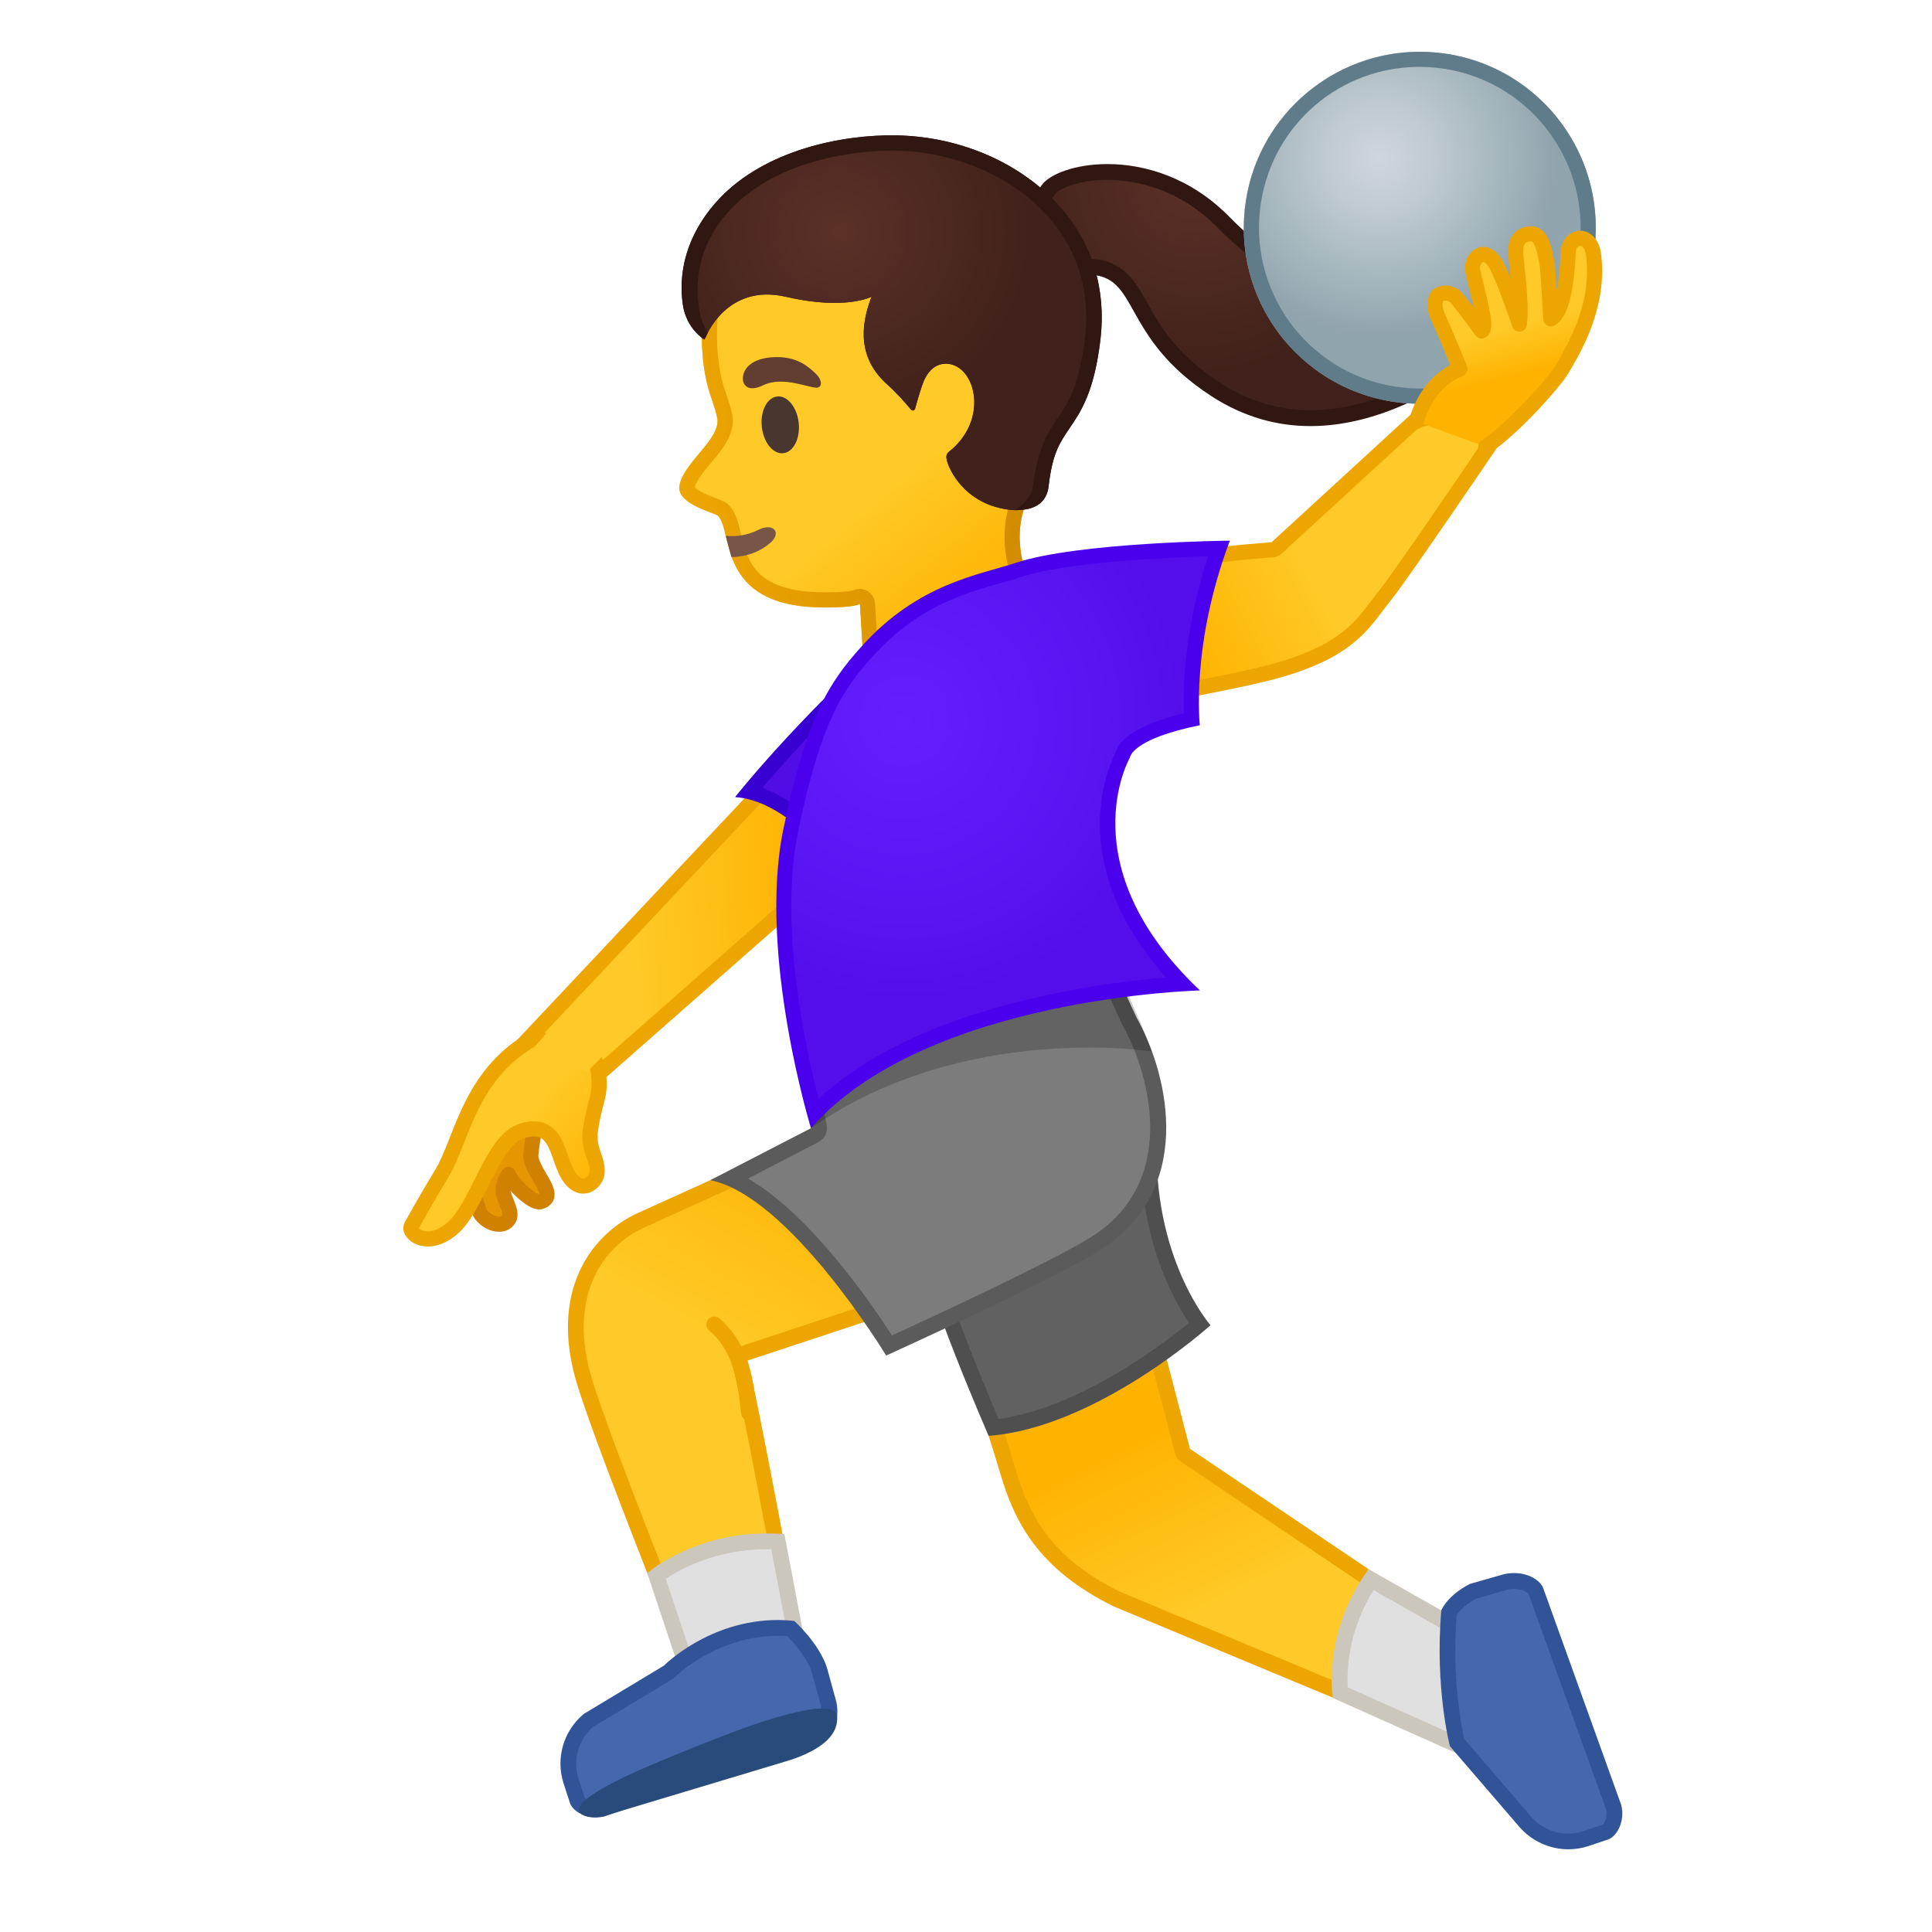
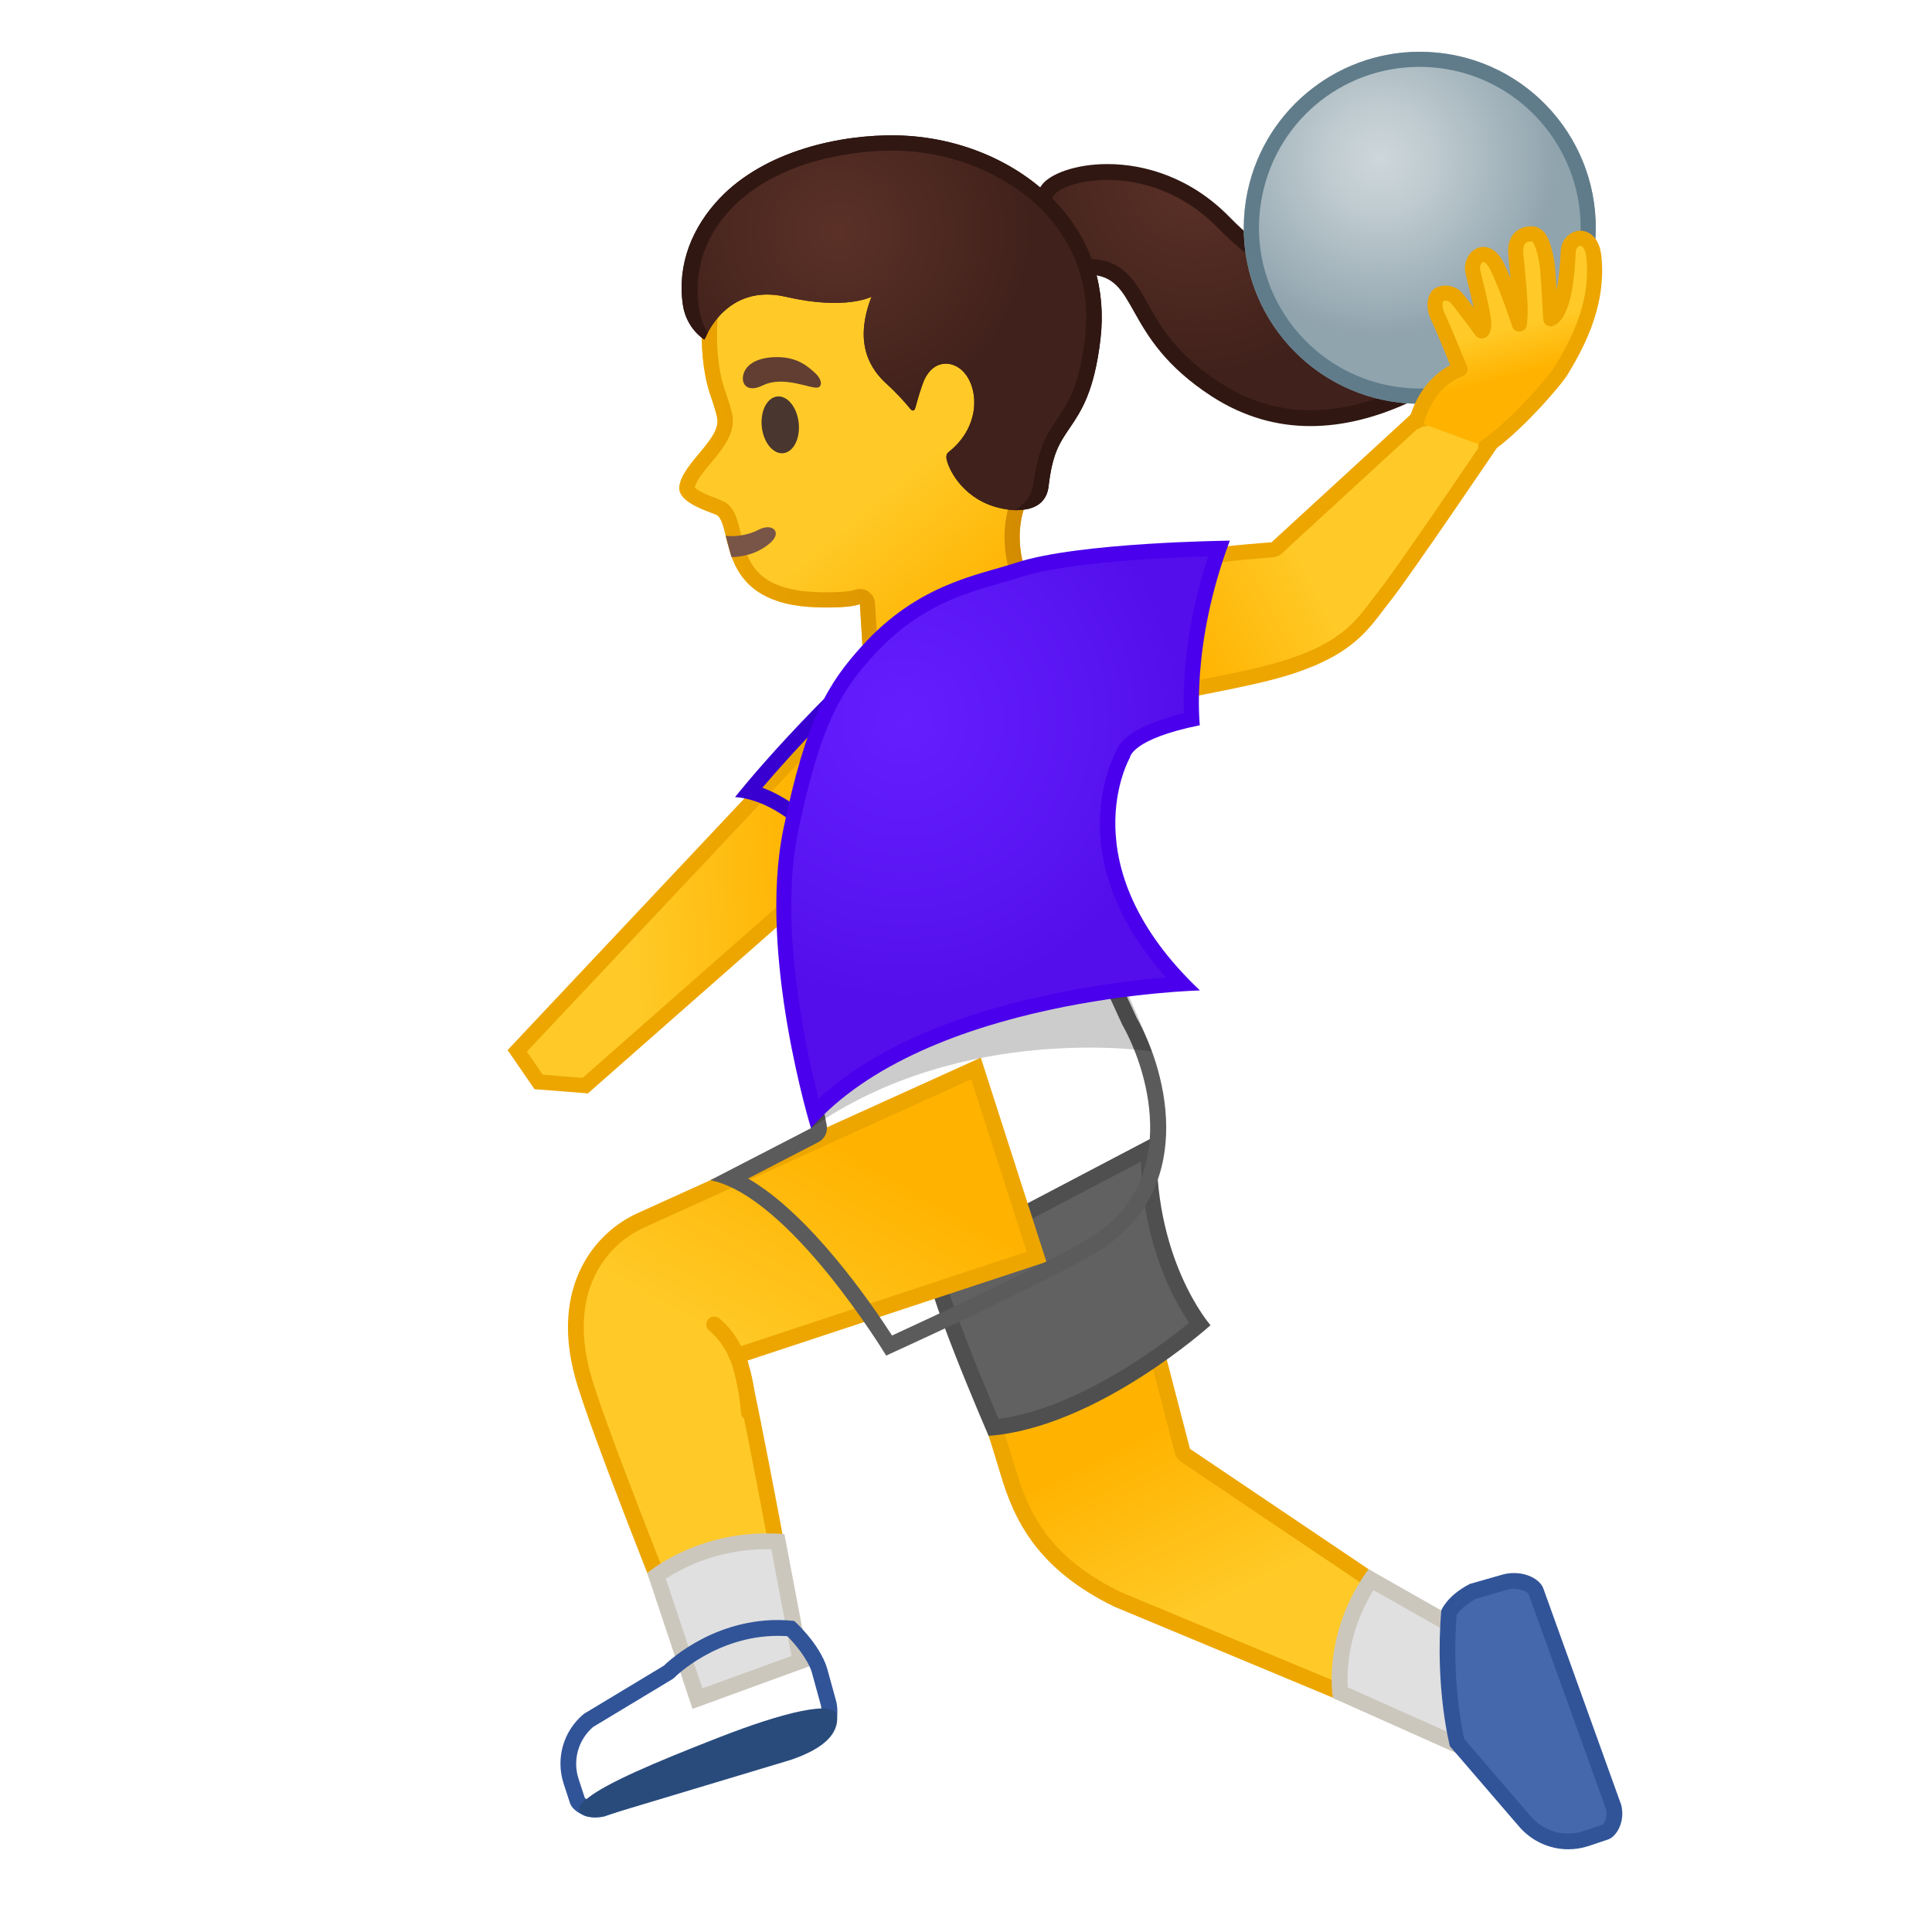
<svg xmlns="http://www.w3.org/2000/svg" xmlns:xlink="http://www.w3.org/1999/xlink" enable-background="new 0 0 128 128" viewBox="0 0 128 128">
  <linearGradient id="f" x1="78.13" x2="65.126" y1="110.88" y2="89.087" gradientTransform="matrix(.996 .088 -.088 .996 17.971 -4.557)" gradientUnits="userSpaceOnUse">
    <stop stop-color="#FFCA28" offset=".309" />
    <stop stop-color="#FFB300" offset=".805" />
  </linearGradient>
  <path d="m74.01 105.95c-4.86-2.38-6.35-5.47-7.23-8.46-0.95-3.22-3.16-9.77-3.77-11.57l11.46-4.64 3.86 14.84c0.03 0.12 0.11 0.23 0.21 0.3l17.56 11.82-0.52 6.69-21.57-8.98z" fill="url(#f)" />
  <path d="m74.12 81.99 3.71 14.26c0.06 0.25 0.22 0.46 0.43 0.61l17.31 11.65-0.44 5.66-20.88-8.69c-4.43-2.17-5.98-4.82-6.96-8.13-0.88-2.99-2.85-8.85-3.62-11.12l10.45-4.24m0.71-1.41-12.48 5.05s2.82 8.25 3.93 12.02c0.92 3.12 2.47 6.31 7.53 8.79l22.24 9.26 0.6-7.71-17.81-12-4.01-15.41z" fill="#EDA600" />
  <path d="m88.8 112.14c-0.09-0.93-0.21-4.17 2.03-7.49l6.49 3.68-0.92 7.2-7.6-3.39z" fill="#E0E0E0" />
  <path d="m91 105.35 5.75 3.26-0.79 6.16-6.67-2.98c-0.06-1.08 0-3.68 1.71-6.44m-0.33-1.39c-3.13 4.29-2.36 8.54-2.36 8.54l8.51 3.8 1.06-8.25-7.21-4.09z" fill="#CCC7BD" />
  <path d="m65.84 94.57c-1.6-3.69-3.88-9.42-4.03-10.97l14.3-7.51c-0.05 6.42 2.46 10.39 3.38 11.64-1.56 1.31-7.73 6.21-13.65 6.84z" fill="#616161" />
  <path d="m75.59 76.96c0.15 5.49 2.14 9.13 3.19 10.68-1.92 1.57-7.34 5.64-12.62 6.37-1.72-4.01-3.45-8.51-3.78-10.11l13.21-6.94m1.06-1.74zm0 0-15.37 8.07c-0.23 1.63 4.22 11.84 4.22 11.84 7.18-0.54 14.7-7.33 14.7-7.33s-3.91-4.44-3.55-12.58z" fill="#4F4F4F" />
  <linearGradient id="e" x1="-88.4" x2="-110.17" y1="204.75" y2="181.41" gradientTransform="matrix(.296 .955 -.955 .296 266.69 123.12)" gradientUnits="userSpaceOnUse">
    <stop stop-color="#FFCA28" offset=".309" />
    <stop stop-color="#FFB300" offset=".805" />
  </linearGradient>
  <path d="m44.97 108.07c-0.85-2.13-5.56-13.92-6.38-16.99-1.5-5.57 1.02-8.94 3.88-10.23l22.19-10.05 4.02 12.48-19.31 6.38c-0.26 0.09-0.41 0.36-0.34 0.63 0.65 2.47 2.94 14.82 3.47 17.72l-7.53 0.06z" fill="url(#e)" />
  <path d="m64.34 71.51 3.68 11.42-18.82 6.22c-0.53 0.17-0.83 0.73-0.68 1.26 0.61 2.3 2.66 13.35 3.35 17.07l-6.54 0.06c-1.12-2.81-5.45-13.69-6.23-16.6-1.41-5.25 0.92-8.41 3.59-9.62l21.65-9.81m0.64-1.44-22.73 10.3c-2.88 1.3-5.77 4.87-4.16 10.84 0.92 3.43 6.53 17.38 6.53 17.38l8.5-0.08s-2.84-15.54-3.59-18.37l19.8-6.54-4.35-13.53z" fill="#EDA600" />
  <path d="m43.49 104.4c0.83-0.6 3.49-2.29 7.31-2.29 0.24 0 0.48 0.01 0.72 0.02l1.51 7.92-6.83 2.49-2.71-8.14z" fill="#E0E0E0" />
  <path d="m50.81 102.64h0.29l1.34 7.07-5.91 2.15-2.42-7.26c1.01-0.67 3.38-1.96 6.7-1.96m0-1.05c-4.91 0-7.93 2.63-7.93 2.63l3 9 7.75-2.83-1.66-8.75c-0.4-0.04-0.79-0.05-1.16-0.05z" fill="#CCC7BD" />
-   <path d="m39.49 119.89c-0.69 0-1.17-0.39-1.24-0.6l-0.42-1.29c-0.47-1.47-0.01-3.06 1.18-4.04l5.25-3.16c0.04-0.02 0.07-0.05 0.1-0.08s2.89-2.86 7.18-2.86c0.28 0 0.56 0.01 0.85 0.04 0.37 0.36 1.51 1.54 1.9 2.77l0.61 2.23c0.23 1.06-0.3 1.88-0.63 1.99l-14.41 4.98c-0.09 0-0.23 0.02-0.37 0.02z" fill="#4568AD" />
  <path d="m51.54 108.38c0.2 0 0.41 0.01 0.62 0.02 0.5 0.5 1.33 1.47 1.62 2.38l0.61 2.22c0.17 0.81-0.2 1.33-0.3 1.39l-14.34 4.96c-0.09 0.02-0.17 0.03-0.26 0.03-0.41 0-0.68-0.19-0.75-0.28l-0.41-1.25c-0.4-1.24-0.02-2.58 0.96-3.43l5.24-3.16c0.07-0.04 0.14-0.1 0.2-0.16 0.03-0.04 2.76-2.72 6.81-2.72m0-1.05c-4.58 0-7.55 3.02-7.55 3.02l-5.31 3.2c-1.35 1.12-1.88 2.94-1.34 4.61l0.42 1.29c0.15 0.47 0.86 0.96 1.73 0.96 0.18 0 0.36-0.02 0.54-0.06l14.4-4.98c0.64-0.21 1.26-1.31 0.98-2.62l-0.62-2.25c-0.52-1.64-2.17-3.11-2.17-3.11-0.37-0.04-0.73-0.06-1.08-0.06z" fill="#315499" />
-   <path d="m58.91 89.15c-1.14-1.82-5.94-9.1-10.49-11.07l5.57-2.87c0.21-0.11 0.32-0.33 0.27-0.56l-0.79-4.12 0.23-3.74 18.56-4.73 2.54 5.56c1.98 3.52 3.97 11.12-2.51 14.95-3.16 1.87-11.43 5.68-13.38 6.58z" fill="#7C7C7C" />
  <path d="m71.97 62.68 2.36 5.16c0.01 0.03 0.03 0.05 0.04 0.08 1.87 3.33 3.79 10.59-2.34 14.2-2.96 1.75-10.43 5.21-12.93 6.36-1.39-2.15-5.43-8.03-9.54-10.4l4.66-2.41c0.41-0.21 0.64-0.67 0.55-1.13l-0.77-4.05 0.2-3.29 17.77-4.52m0.58-1.23-19.35 4.93-0.26 4.18 0.8 4.18-6.68 3.45c5.26 1.05 11.65 11.62 11.65 11.62s10.21-4.63 13.86-6.79c6.72-3.97 4.87-11.8 2.72-15.62l-2.74-5.95z" fill="#5B5B5B" />
  <path d="m103.9 122c-1.11 0-2.15-0.48-2.87-1.32l-4.5-5.23c-0.16-0.66-0.9-4.16-0.53-8.62 0.1-0.18 0.49-0.82 1.58-1.4l2.19-0.63c0.17-0.04 0.36-0.06 0.55-0.06 0.79 0 1.35 0.39 1.45 0.67l5.16 14.34c0.21 0.84-0.29 1.53-0.55 1.61l-1.28 0.44c-0.4 0.13-0.8 0.2-1.2 0.2z" fill="#4568AD" />
  <path d="m100.31 105.27c0.57 0 0.91 0.25 0.96 0.33l5.14 14.28c0.12 0.53-0.14 0.93-0.24 1.01l-1.25 0.42c-0.33 0.11-0.68 0.17-1.03 0.17-0.95 0-1.85-0.42-2.47-1.14l-4.41-5.13c-0.19-0.86-0.83-4.09-0.5-8.21 0.13-0.2 0.48-0.64 1.26-1.07l2.1-0.61c0.15-0.04 0.3-0.05 0.44-0.05m0-1.05c-0.22 0-0.45 0.02-0.69 0.08l-2.24 0.64c-1.53 0.79-1.89 1.75-1.89 1.75-0.44 5.15 0.57 9 0.57 9l4.58 5.32c0.83 0.97 2.03 1.51 3.26 1.51 0.45 0 0.91-0.07 1.36-0.22l1.28-0.43c0.56-0.19 1.15-1.18 0.87-2.29l-5.16-14.34c-0.18-0.52-0.95-1.02-1.94-1.02z" fill="#315499" />
  <path d="m47.32 87.75c2.09 1.73 2.16 4.8 2.3 5.84" fill="none" stroke="#EDA600" stroke-linecap="round" stroke-linejoin="round" stroke-miterlimit="10" stroke-width="1.047" />
  <path d="m47.68 115.09c-4.39 1.71-7.46 3.03-8.73 4.03-1.33 0.91-0.17 1.54 1.13 1.18l12.3-3.7c2.33-0.79 3.18-1.8 3.08-2.92-0.1-1.11-3.66-0.2-7.78 1.41z" fill="#294B7C" />
  <path d="m53.74 74.74c10.04-7.05 22.57-5.08 22.57-5.08-1.54-4.2-4.48-9.59-4.48-9.59s-18.83 4.97-19.19 7.55 1.1 7.12 1.1 7.12z" opacity=".2" />
  <linearGradient id="d" x1="44.934" x2="69.8" y1="60.09" y2="60.09" gradientTransform="matrix(.998 -.058 .058 .998 -14.568 3.562)" gradientUnits="userSpaceOnUse">
    <stop stop-color="#FFCA28" offset=".309" />
    <stop stop-color="#FFB300" offset=".805" />
  </linearGradient>
  <polygon points="35.69 71.68 34.27 69.62 54.15 48.5 58.32 54.73 38.78 71.93" fill="url(#d)" />
  <path d="m54.08 49.3 3.57 5.34-19.05 16.77-2.64-0.21-1.05-1.53 19.17-20.37m0.13-1.6-20.58 21.87 1.78 2.59 3.54 0.28 20.03-17.63-4.77-7.11z" fill="#EDA600" />
  <defs>
-     <path id="c" d="m38.91 71-3.61-1.5 0.87-1.01s-0.89-1.14-1.51-0.69c-1.15 0.83-4.81 1.8-6.15 3.33 0 0-5.23 5.29-5.22 6.01 0 0.21 3.48 7.02 3.94 7.14 8.75 2.17 12.84-4.23 13.21-4.65 1.4-1.62 0.44-6.24 0.25-8.18-0.03-0.3-0.84-1.4-0.84-1.4l-0.94 0.95z" />
-   </defs>
+     </defs>
  <clipPath id="a">
    <use xlink:href="#c" />
  </clipPath>
  <path d="m33.57 71.99s-1.56 2.52-2.1 5.73c-0.22 1.33 0.23 2.52 0.4 2.74 0.55 0.71 1.53 0.88 1.85 0.29 0.27-0.51-0.4-1.36-0.39-1.86 0.01-0.6 0.36-1.08 0.36-1.08 0.21 0.62 1.62 1.94 2.1 1.81 1.33-0.37-0.72-2.04-0.62-3.14 0.26-2.86 1.37-4.72 1.37-4.72l-2.97 0.23z" clip-path="url(#a)" fill="#E59600" stroke="#D18100" stroke-linecap="round" stroke-linejoin="round" stroke-miterlimit="10" stroke-width="1.004" />
  <linearGradient id="o" x1="28.085" x2="37.809" y1="62.033" y2="62.033" gradientTransform="matrix(.766 .643 -.643 .766 49.584 8.444)" gradientUnits="userSpaceOnUse">
    <stop stop-color="#FFCA28" offset=".262" />
    <stop stop-color="#FFB300" offset="1" />
  </linearGradient>
  <path d="m38.22 78.46c-1.48-0.86-0.81-4.35-3.6-3.55-2.04 0.58-2.96 5.06-4.68 6.5-1.67 1.4-3.06 0.26-2.64-0.27 0 0 0.91-1.65 1.98-3.41 1.28-2.13 1.74-6.07 5.43-8.54 0.65-0.44 1.23-0.65 1.82-0.65 0.63 0 1.28 0.25 2.06 0.74 0.51 0.32 0.98 1.08 1.05 1.71 0.19 1.75-0.16 1.58-0.51 3.8-0.22 1.36 0.47 1.89 0.43 2.86-0.02 0.56-0.67 1.2-1.34 0.81z" clip-path="url(#a)" fill="url(#o)" stroke="#EDA600" stroke-linecap="round" stroke-linejoin="round" stroke-miterlimit="10" stroke-width="1.004" />
  <radialGradient id="n" cx="56.195" cy="49.08" r="7.964" gradientUnits="userSpaceOnUse">
    <stop stop-color="#651FFF" offset="0" />
    <stop stop-color="#5B16F2" offset=".126" />
    <stop stop-color="#510DE6" offset=".214" />
  </radialGradient>
-   <path d="m56.7 58.24c-1.11-1.58-3.86-5.04-7.05-5.8 1.5-1.8 5.96-6.93 12.09-12.01 0.6-0.49 0.83-0.52 0.88-0.52 0.79 0.93-2.39 10.08-5.92 18.33z" fill="url(#n)" />
  <path d="m62.68 40.41m-0.49 0.3c-0.13 2.37-2.76 9.76-5.61 16.53-1.24-1.63-3.47-4.1-6.07-5.05 1.83-2.15 6-6.78 11.54-11.37 0.06-0.04 0.1-0.07 0.14-0.11m0.43-1.29c-0.28 0-0.67 0.2-1.2 0.63-7.7 6.38-12.72 12.76-12.72 12.76 4.27 0.28 8.09 6.48 8.09 6.48s8.62-19.87 5.83-19.87z" fill="#3800D1" />
  <circle cx="73.45" cy="41.59" r="4.37" fill="#FBC11B" />
  <linearGradient id="m" x1="183.66" x2="200.26" y1="-217.18" y2="-183.63" gradientTransform="matrix(.973 -.231 .231 .973 -79.894 267.63)" gradientUnits="userSpaceOnUse">
    <stop stop-color="#FFCA28" offset=".545" />
    <stop stop-color="#FFB300" offset=".834" />
    <stop stop-color="#E59600" offset=".995" />
  </linearGradient>
  <path d="m69.85 15.84c-3.05-4.19-9.46-7.14-14.49-5.92-5.63 1.37-8.4 5.71-8.82 10.98-0.15 1.91 0.05 3.79 0.47 5.1 0.05 0.16 0.45 1.3 0.5 1.66 0.32 1.39-2.29 2.99-2.5 4.56-0.15 1.18 2.34 1.74 2.55 1.94 1.03 0.98-0.1 5.89 6.62 6.07 2.34 0.06 2.79-0.22 2.79-0.22l0.47 7.63s5.02 1.17 9.33-0.53c4.92-1.94 1.85-7.7 1.85-7.7s-2.07-3.28-0.43-6.58c2.13-4.29 3.62-14.29 1.66-16.99z" fill="url(#m)" />
  <linearGradient id="l" x1="44.804" x2="71.749" y1="30.662" y2="27.406" gradientUnits="userSpaceOnUse">
    <stop stop-color="#EDA600" offset="0" />
    <stop stop-color="#D18900" offset=".871" />
  </linearGradient>
  <path d="m57.78 10.65c4.08 0 8.82 2.43 11.26 5.78 1.62 2.22 0.3 11.81-1.75 15.96-1.78 3.59 0.19 7.08 0.45 7.52 0.13 0.25 1.29 2.64 0.61 4.47-0.3 0.82-0.94 1.41-1.95 1.81-1.44 0.57-3.13 0.85-5.03 0.85-1.25 0-2.31-0.13-2.98-0.23l-0.42-6.85c-0.02-0.35-0.23-0.67-0.54-0.83-0.14-0.07-0.3-0.11-0.46-0.11-0.15 0-0.29 0.03-0.43 0.09-0.08 0.02-0.51 0.13-1.7 0.13-0.19 0-0.41 0-0.64-0.01-4.22-0.12-4.7-2.13-5.13-3.92-0.18-0.77-0.34-1.43-0.82-1.88-0.19-0.18-0.42-0.27-0.79-0.41-0.81-0.3-1.29-0.55-1.43-0.74 0.1-0.44 0.61-1.06 1.07-1.61 0.78-0.93 1.66-1.99 1.41-3.21-0.06-0.34-0.24-0.9-0.49-1.64l-0.05-0.14c-0.4-1.25-0.56-3.01-0.42-4.71 0.25-3.1 1.62-8.52 8.05-10.08 0.68-0.15 1.42-0.24 2.18-0.24m0-1c-0.83 0-1.64 0.09-2.42 0.28-5.63 1.37-8.4 5.71-8.82 10.98-0.15 1.91 0.05 3.79 0.47 5.1 0.05 0.16 0.45 1.3 0.5 1.66 0.32 1.39-2.29 2.99-2.5 4.56-0.15 1.18 2.34 1.74 2.55 1.94 1.03 0.98-0.1 5.89 6.62 6.07 0.24 0.01 0.46 0.01 0.66 0.01 1.77 0 2.13-0.23 2.13-0.23l0.47 7.63s1.68 0.39 3.93 0.39c1.64 0 3.58-0.21 5.4-0.92 4.92-1.94 1.85-7.7 1.85-7.7s-2.07-3.28-0.43-6.58c2.13-4.3 3.63-14.3 1.67-17-2.58-3.53-7.56-6.19-12.08-6.19z" fill="url(#l)" />
  <path d="m48.46 36.91c0.93-0.02 1.83-0.3 2.57-0.94 0.81-0.7 0.17-1.36-0.78-0.87-0.57 0.3-1.4 0.49-2.17 0.4l0.38 1.41z" fill="#795548" />
  <ellipse transform="matrix(.994 -.106 .106 .994 -2.699 5.658)" cx="51.72" cy="28.14" rx="1.23" ry="1.89" fill="#49362E" />
  <path d="m50.55 25.53c-1.12 0.55-1.53-0.18-1.25-0.87 0.21-0.51 0.86-1.02 2.28-1 1.34 0.03 2.01 0.68 2.44 1.07s0.47 0.85 0.18 0.94c-0.41 0.14-2.27-0.82-3.65-0.14z" fill="#613E31" />
  <radialGradient id="k" cx="67.035" cy="-8.628" r="13.332" gradientTransform="matrix(.999 -.051 .051 .999 12.669 23.739)" gradientUnits="userSpaceOnUse">
    <stop stop-color="#5B3127" offset="0" />
    <stop stop-color="#40211B" offset="1" />
  </radialGradient>
  <path d="m86.83 27.7c-2.22 0-4.33-0.63-6.26-1.88-3.04-1.97-4.17-3.99-5-5.46-0.84-1.5-1.51-2.69-3.52-2.69-0.41 0-0.86 0.05-1.38 0.15-0.36 0.07-0.69 0.1-0.98 0.1-0.78 0-1.28-0.23-1.52-0.71-0.5-0.97 0.03-2.88 1.28-4.65 0.34-0.49 1.79-1.17 3.92-1.17 1.66 0 4.87 0.44 7.73 3.38 3.66 3.75 8.6 5.74 14.28 5.74 2.75 0 5.11-0.45 6.65-0.84-2.59 2.63-8.69 8.03-15.2 8.03z" fill="url(#k)" />
  <path d="m73.37 11.92c1.58 0 4.63 0.42 7.36 3.22 3.76 3.86 8.83 5.9 14.66 5.9 1.87 0 3.56-0.2 4.95-0.46-2.96 2.73-8.1 6.6-13.51 6.6-2.12 0-4.12-0.61-5.97-1.8-2.93-1.9-3.98-3.77-4.82-5.27-0.85-1.52-1.66-2.96-3.98-2.96-0.44 0-0.93 0.05-1.48 0.16-0.32 0.06-0.62 0.09-0.88 0.09-0.84 0-1-0.32-1.05-0.42-0.34-0.66-0.02-2.32 1.24-4.11 0.22-0.33 1.49-0.95 3.48-0.95m0-1.05c-2.15 0-3.83 0.67-4.35 1.39-1.93 2.73-2.46 6.19 0.67 6.19 0.32 0 0.68-0.04 1.08-0.11 0.49-0.09 0.91-0.14 1.28-0.14 3.51 0 2.1 4.09 8.23 8.06 2.17 1.4 4.38 1.97 6.54 1.97 8.92 0 16.91-9.64 16.91-9.64s-3.61 1.38-8.35 1.38c-4.33 0-9.6-1.16-13.91-5.58-2.58-2.65-5.65-3.52-8.1-3.52z" fill="#301712" />
  <radialGradient id="b" cx="126.55" cy="-140.81" r="12.571" gradientTransform="matrix(1.036 -.068 .071 .998 -65.585 164.48)" gradientUnits="userSpaceOnUse">
    <stop stop-color="#5B3127" offset="0" />
    <stop stop-color="#40211B" offset="1" />
  </radialGradient>
  <path d="m60.64 27.03c0.14-0.51 0.4-1.43 0.6-1.87 0.69-1.47 1.88-0.99 1.88-0.99 1.61 0.51 2.28 3.77-0.27 5.78-0.06 0.05-0.2 0.16-0.13 0.5 0.19 0.82 1.23 2.74 3.66 3.24 0.32 0.07 0.61 0.1 0.86 0.11 0.82 0.04 1.5-0.61 1.6-1.43 0.59-4.99 2.8-3.61 3.55-9.95 0.94-8.02-6.22-12.82-12.98-12.94-6.1-0.1-14.18 2.85-13.66 10.67 0.1 1.43 0.99 2.21 0.99 2.21s1.37-3.61 5.31-2.7c3.97 0.92 5.69 0 5.69 0-1.23 3.18-0.01 4.87 1.05 5.82 0.61 0.55 1.18 1.19 1.49 1.57 0.16 0.21 0.3 0.19 0.36-0.02z" fill="url(#b)" />
  <path d="m70.26 13.74c-2.55-2.91-6.6-4.69-10.85-4.77-3.69-0.07-8.71 1-11.72 4.16-1.81 1.9-2.84 4.37-2.45 7.05 0.23 1.61 1.43 2.32 1.43 2.32l0.22-0.47s-0.47-0.53-0.62-1.92c-0.28-2.48 0.57-4.59 2.17-6.28 2.79-2.93 7.49-3.9 10.96-3.85 3.9 0.07 7.77 1.76 10.09 4.42 1.92 2.2 2.75 4.94 2.4 7.95-0.38 3.24-1.14 4.36-1.88 5.45-0.68 1-1.2 1.85-1.56 4.31-0.18 1.25-1.29 1.67-1.2 1.68 1.36 0.04 2.1-0.54 2.22-1.56 0.26-2.22 0.73-2.88 1.39-3.86 0.77-1.13 1.64-2.42 2.05-5.91 0.38-3.28-0.53-6.3-2.65-8.72z" fill="#301712" />
  <path d="m60.64 27.03c0.14-0.51 0.4-1.43 0.6-1.87 0.69-1.47 1.88-0.99 1.88-0.99 1.61 0.51 2.28 3.77-0.27 5.78-0.06 0.05-0.2 0.16-0.13 0.5 0.19 0.82 1.23 2.74 3.66 3.24 0.32 0.07 0.61 0.1 0.86 0.11 0.82 0.04 1.5-0.61 1.6-1.43 0.59-4.99 2.8-3.61 3.55-9.95 0.94-8.02-6.22-12.82-12.98-12.94-6.1-0.1-14.18 2.85-13.66 10.67 0.1 1.43 0.99 2.21 0.99 2.21s1.37-3.61 5.31-2.7c3.97 0.92 5.69 0 5.69 0-1.23 3.18-0.01 4.87 1.05 5.82 0.61 0.55 1.18 1.19 1.49 1.57 0.16 0.21 0.3 0.19 0.36-0.02z" fill="url(#b)" />
  <path d="m70.26 13.74c-2.55-2.91-6.6-4.69-10.85-4.77-3.69-0.07-8.71 1-11.72 4.16-1.81 1.9-2.84 4.37-2.45 7.05 0.23 1.61 1.43 2.32 1.43 2.32l0.22-0.47s-0.47-0.53-0.62-1.92c-0.28-2.48 0.57-4.59 2.17-6.28 2.79-2.93 7.49-3.9 10.96-3.85 3.9 0.07 7.77 1.76 10.09 4.42 1.92 2.2 2.75 4.94 2.4 7.95-0.38 3.24-1.14 4.36-1.88 5.45-0.68 1-1.2 1.85-1.56 4.31-0.18 1.25-1.29 1.67-1.2 1.68 1.36 0.04 2.1-0.54 2.22-1.56 0.26-2.22 0.73-2.88 1.39-3.86 0.77-1.13 1.64-2.42 2.05-5.91 0.38-3.28-0.53-6.3-2.65-8.72z" fill="#301712" />
  <radialGradient id="j" cx="81.154" cy="13.462" r="11.68" gradientTransform="matrix(.987 .161 -.161 .987 13.458 -15.815)" gradientUnits="userSpaceOnUse">
    <stop stop-color="#CED7DB" offset="0" />
    <stop stop-color="#BFCBD0" offset=".303" />
    <stop stop-color="#99ABB4" offset=".88" />
    <stop stop-color="#90A4AE" offset="1" />
  </radialGradient>
  <circle cx="94.06" cy="15.09" r="11.66" fill="url(#j)" />
  <path d="m94.05 4.43c0.57 0 1.16 0.05 1.73 0.14 5.8 0.95 9.75 6.43 8.8 12.23-0.85 5.18-5.26 8.94-10.5 8.94-0.57 0-1.16-0.05-1.73-0.14-5.8-0.95-9.75-6.43-8.8-12.23 0.84-5.18 5.26-8.94 10.5-8.94m0-1c-5.61 0-10.56 4.07-11.49 9.79-1.04 6.36 3.28 12.35 9.63 13.38 0.64 0.1 1.27 0.15 1.89 0.15 5.61 0 10.56-4.07 11.49-9.79 1.04-6.36-3.28-12.35-9.63-13.38-0.64-0.1-1.27-0.15-1.89-0.15z" fill="#607C8A" />
  <linearGradient id="i" x1="79.032" x2="62.481" y1="38.268" y2="50.681" gradientTransform="matrix(.986 .168 -.168 .986 20.856 -16.842)" gradientUnits="userSpaceOnUse">
    <stop stop-color="#FFCA28" offset=".309" />
    <stop stop-color="#FFB300" offset=".805" />
  </linearGradient>
  <path d="m68.59 47.5c-0.55-0.81-2.19-3.47-1.64-5.68 0.26-1.07 1.02-1.91 2.26-2.5 4.72-2.24 14.96-2.9 15.06-2.9 0.11-0.01 0.22-0.05 0.31-0.13l9.18-8.43 4.83-1.05 0.26 2.42c-0.8 1.18-6 8.85-7.1 10.21-0.18 0.22-0.35 0.45-0.53 0.68-1.25 1.66-2.55 3.37-7.85 4.6-3.89 0.93-12.98 2.48-14.78 2.78z" fill="url(#i)" />
  <path d="m98.15 27.43 0.18 1.68c-1.06 1.57-5.92 8.72-6.97 10.03-0.18 0.23-0.36 0.46-0.53 0.69-1.2 1.59-2.44 3.22-7.57 4.42-3.68 0.87-12.07 2.31-14.43 2.71-0.73-1.13-1.81-3.31-1.39-5.01 0.23-0.93 0.88-1.64 1.98-2.16 4.63-2.2 14.78-2.85 14.88-2.86 0.23-0.01 0.45-0.11 0.62-0.26l9.08-8.34 4.15-0.9m0.88-1.22-5.51 1.2-9.28 8.52s-10.38 0.64-15.25 2.95c-5.57 2.65-0.62 9.18-0.62 9.18s10.75-1.8 15.12-2.83c6.21-1.44 7.15-3.58 8.66-5.46 1.21-1.51 7.23-10.4 7.23-10.4l-0.35-3.16z" fill="#EDA600" />
  <linearGradient id="h" x1="111.98" x2="113.09" y1="20.787" y2="27.205" gradientTransform="matrix(.996 -.084 .084 .996 -14.312 8.488)" gradientUnits="userSpaceOnUse">
    <stop stop-color="#FFCA28" offset=".309" />
    <stop stop-color="#FFB300" offset=".805" />
  </linearGradient>
  <path d="m93.84 27.93c0.82-2.89 2.89-3.47 2.89-3.47s-1.05-2.61-1.45-3.44-0.12-1.4 0.03-1.48c0.5-0.28 1.02-0.01 1.17 0.18 0.67 0.81 1.68 2.21 1.68 2.21 0.43-0.17-0.24-2.43-0.58-3.95-0.2-0.89 0.86-1.86 1.63-0.28 0.64 1.31 1.45 3.77 1.45 3.77 0.15-1-0.04-2.58-0.23-4.57-0.09-0.93 0.29-1.34 0.9-1.4 0.45-0.04 0.84 0.08 1.16 1.93 0.09 0.55 0.25 3.69 0.25 3.69 0.87-0.45 1.09-2.87 1.16-4.44 0.05-1.1 1.5-1.38 1.69 0.28 0.39 3.37-1.35 6.24-2.15 7.58-0.42 0.7-3.06 3.75-5.01 5.06" fill="url(#h)" stroke="#EDA600" stroke-linecap="round" stroke-linejoin="round" stroke-miterlimit="10" />
  <radialGradient id="g" cx="9.488" cy="57.253" r="18.513" gradientTransform="matrix(.943 .334 -.334 .943 70.069 -9.396)" gradientUnits="userSpaceOnUse">
    <stop stop-color="#651FFF" offset="0" />
    <stop stop-color="#5914F2" offset=".705" />
    <stop stop-color="#530EEB" offset="1" />
  </radialGradient>
  <path d="m53.98 73.75c-0.76-2.78-2.98-11.89-1.59-18.67 1.54-7.54 3.07-9.69 5.06-11.91 3.08-3.42 6.35-4.35 8.74-5.03 0.47-0.13 0.91-0.26 1.31-0.39 3.38-1.11 10.91-1.37 13.27-1.42-1.97 5.58-1.89 9.93-1.8 11.32-3.74 0.82-4.45 1.9-4.57 2.37-0.41 0.81-3.45 7.5 3.95 15.15-4.05 0.25-17.48 1.58-24.37 8.58z" fill="url(#g)" />
  <path d="m80.05 36.85c-1.6 4.86-1.68 8.72-1.61 10.41-3.37 0.81-4.31 1.87-4.52 2.58-0.55 1.07-3.35 7.42 3.34 14.92-1.87 0.15-4.75 0.49-7.99 1.19-6.62 1.44-11.66 3.74-15.04 6.85-0.88-3.42-2.62-11.49-1.37-17.62 1.52-7.42 3-9.52 4.94-11.67 2.98-3.32 6.04-4.18 8.5-4.88 0.48-0.14 0.92-0.26 1.33-0.4 3.04-0.99 9.54-1.29 12.42-1.38m1.43-1.03zm0 0s-10.02 0.1-14.15 1.46c-2.48 0.82-6.49 1.36-10.26 5.56-2.16 2.4-3.65 4.7-5.18 12.14-1.69 8.29 1.84 19.76 1.84 19.76 7.65-8.7 25.77-9.12 25.77-9.12-8.76-8.29-4.64-15.43-4.64-15.43s0.08-1.22 4.63-2.14c0.01 0-0.63-5.25 1.99-12.23z" fill="#4A00ED" />
</svg>